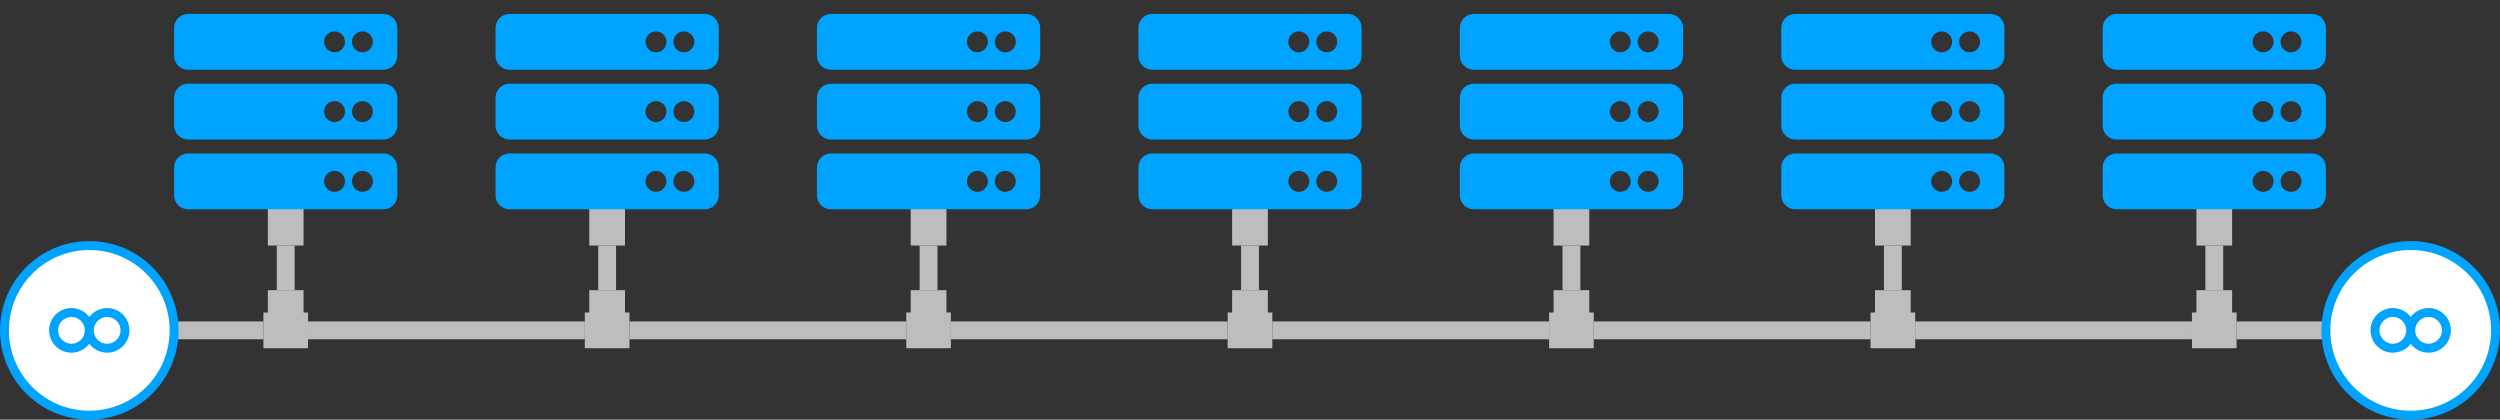
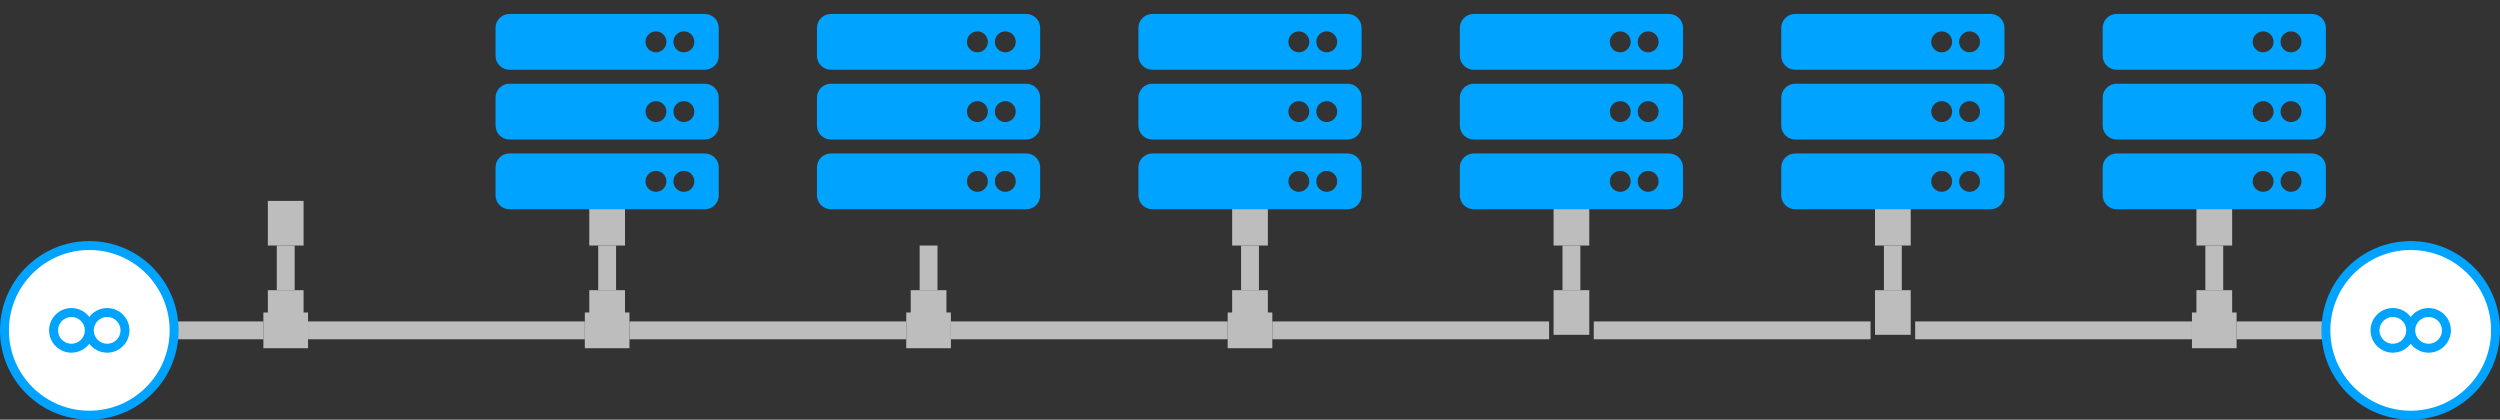
<svg xmlns="http://www.w3.org/2000/svg" width="560" height="94" viewBox="0 0 560 94" fill="none">
  <rect x="0" y="0" width="560" height="94" fill="#333333" stroke="none" />
  <rect x="60" y="45" width="8" height="10" fill="#BDBDBD" />
  <rect x="60" y="65" width="8" height="10" fill="#BDBDBD" />
  <rect x="69" y="70" width="8" height="10" transform="rotate(90 69 70)" fill="#BDBDBD" />
  <rect x="141" y="70" width="8" height="10" transform="rotate(90 141 70)" fill="#BDBDBD" />
  <rect x="213" y="70" width="8" height="10" transform="rotate(90 213 70)" fill="#BDBDBD" />
  <rect x="285" y="70" width="8" height="10" transform="rotate(90 285 70)" fill="#BDBDBD" />
-   <rect x="357" y="70" width="8" height="10" transform="rotate(90 357 70)" fill="#BDBDBD" />
-   <rect x="429" y="70" width="8" height="10" transform="rotate(90 429 70)" fill="#BDBDBD" />
  <rect x="501" y="70" width="8" height="10" transform="rotate(90 501 70)" fill="#BDBDBD" />
  <rect x="132" y="65" width="8" height="10" fill="#BDBDBD" />
  <rect x="204" y="65" width="8" height="10" fill="#BDBDBD" />
  <rect x="276" y="65" width="8" height="10" fill="#BDBDBD" />
  <rect x="348" y="65" width="8" height="10" fill="#BDBDBD" />
  <rect x="420" y="65" width="8" height="10" fill="#BDBDBD" />
  <rect x="492" y="65" width="8" height="10" fill="#BDBDBD" />
  <rect x="62" y="55" width="4" height="10" fill="#BDBDBD" />
  <rect x="39" y="76" width="4" height="20" transform="rotate(-90 39 76)" fill="#BDBDBD" />
  <rect x="501" y="76" width="4" height="20" transform="rotate(-90 501 76)" fill="#BDBDBD" />
  <rect x="69" y="76" width="4" height="62" transform="rotate(-90 69 76)" fill="#BDBDBD" />
  <rect x="141" y="76" width="4" height="62" transform="rotate(-90 141 76)" fill="#BDBDBD" />
  <rect x="213" y="76" width="4" height="62" transform="rotate(-90 213 76)" fill="#BDBDBD" />
  <rect x="285" y="76" width="4" height="62" transform="rotate(-90 285 76)" fill="#BDBDBD" />
  <rect x="357" y="76" width="4" height="62" transform="rotate(-90 357 76)" fill="#BDBDBD" />
  <rect x="429" y="76" width="4" height="62" transform="rotate(-90 429 76)" fill="#BDBDBD" />
  <rect x="134" y="55" width="4" height="10" fill="#BDBDBD" />
  <rect x="206" y="55" width="4" height="10" fill="#BDBDBD" />
  <rect x="278" y="55" width="4" height="10" fill="#BDBDBD" />
  <rect x="350" y="55" width="4" height="10" fill="#BDBDBD" />
  <rect x="422" y="55" width="4" height="10" fill="#BDBDBD" />
  <rect x="494" y="55" width="4" height="10" fill="#BDBDBD" />
  <rect x="132" y="45" width="8" height="10" fill="#BDBDBD" />
-   <rect x="204" y="45" width="8" height="10" fill="#BDBDBD" />
  <rect x="276" y="45" width="8" height="10" fill="#BDBDBD" />
  <rect x="348" y="45" width="8" height="10" fill="#BDBDBD" />
  <rect x="420" y="45" width="8" height="10" fill="#BDBDBD" />
  <rect x="492" y="45" width="8" height="10" fill="#BDBDBD" />
  <path d="M157.875 15.625H114.125C112.399 15.625 111 14.226 111 12.5V6.25C111 4.524 112.399 3.125 114.125 3.125H157.875C159.601 3.125 161 4.524 161 6.25V12.5C161 14.226 159.601 15.625 157.875 15.625ZM153.188 7.031C151.893 7.031 150.844 8.081 150.844 9.375C150.844 10.669 151.893 11.719 153.188 11.719C154.482 11.719 155.531 10.669 155.531 9.375C155.531 8.081 154.482 7.031 153.188 7.031ZM146.938 7.031C145.643 7.031 144.594 8.081 144.594 9.375C144.594 10.669 145.643 11.719 146.938 11.719C148.232 11.719 149.281 10.669 149.281 9.375C149.281 8.081 148.232 7.031 146.938 7.031ZM157.875 31.25H114.125C112.399 31.25 111 29.851 111 28.125V21.875C111 20.149 112.399 18.75 114.125 18.75H157.875C159.601 18.75 161 20.149 161 21.875V28.125C161 29.851 159.601 31.25 157.875 31.25ZM153.188 22.656C151.893 22.656 150.844 23.706 150.844 25C150.844 26.294 151.893 27.344 153.188 27.344C154.482 27.344 155.531 26.294 155.531 25C155.531 23.706 154.482 22.656 153.188 22.656ZM146.938 22.656C145.643 22.656 144.594 23.706 144.594 25C144.594 26.294 145.643 27.344 146.938 27.344C148.232 27.344 149.281 26.294 149.281 25C149.281 23.706 148.232 22.656 146.938 22.656ZM157.875 46.875H114.125C112.399 46.875 111 45.476 111 43.75V37.5C111 35.774 112.399 34.375 114.125 34.375H157.875C159.601 34.375 161 35.774 161 37.5V43.75C161 45.476 159.601 46.875 157.875 46.875ZM153.188 38.281C151.893 38.281 150.844 39.331 150.844 40.625C150.844 41.919 151.893 42.969 153.188 42.969C154.482 42.969 155.531 41.919 155.531 40.625C155.531 39.331 154.482 38.281 153.188 38.281ZM146.938 38.281C145.643 38.281 144.594 39.331 144.594 40.625C144.594 41.919 145.643 42.969 146.938 42.969C148.232 42.969 149.281 41.919 149.281 40.625C149.281 39.331 148.232 38.281 146.938 38.281Z" fill="#00A3FF" />
-   <path d="M85.875 15.625H42.125C40.399 15.625 39 14.226 39 12.5V6.25C39 4.524 40.399 3.125 42.125 3.125H85.875C87.601 3.125 89 4.524 89 6.25V12.5C89 14.226 87.601 15.625 85.875 15.625ZM81.188 7.031C79.893 7.031 78.844 8.081 78.844 9.375C78.844 10.669 79.893 11.719 81.188 11.719C82.482 11.719 83.531 10.669 83.531 9.375C83.531 8.081 82.482 7.031 81.188 7.031ZM74.938 7.031C73.643 7.031 72.594 8.081 72.594 9.375C72.594 10.669 73.643 11.719 74.938 11.719C76.232 11.719 77.281 10.669 77.281 9.375C77.281 8.081 76.232 7.031 74.938 7.031ZM85.875 31.25H42.125C40.399 31.25 39 29.851 39 28.125V21.875C39 20.149 40.399 18.75 42.125 18.75H85.875C87.601 18.75 89 20.149 89 21.875V28.125C89 29.851 87.601 31.25 85.875 31.25ZM81.188 22.656C79.893 22.656 78.844 23.706 78.844 25C78.844 26.294 79.893 27.344 81.188 27.344C82.482 27.344 83.531 26.294 83.531 25C83.531 23.706 82.482 22.656 81.188 22.656ZM74.938 22.656C73.643 22.656 72.594 23.706 72.594 25C72.594 26.294 73.643 27.344 74.938 27.344C76.232 27.344 77.281 26.294 77.281 25C77.281 23.706 76.232 22.656 74.938 22.656ZM85.875 46.875H42.125C40.399 46.875 39 45.476 39 43.75V37.5C39 35.774 40.399 34.375 42.125 34.375H85.875C87.601 34.375 89 35.774 89 37.5V43.75C89 45.476 87.601 46.875 85.875 46.875ZM81.188 38.281C79.893 38.281 78.844 39.331 78.844 40.625C78.844 41.919 79.893 42.969 81.188 42.969C82.482 42.969 83.531 41.919 83.531 40.625C83.531 39.331 82.482 38.281 81.188 38.281ZM74.938 38.281C73.643 38.281 72.594 39.331 72.594 40.625C72.594 41.919 73.643 42.969 74.938 42.969C76.232 42.969 77.281 41.919 77.281 40.625C77.281 39.331 76.232 38.281 74.938 38.281Z" fill="#00A3FF" />
  <path d="M229.875 15.625H186.125C184.399 15.625 183 14.226 183 12.5V6.25C183 4.524 184.399 3.125 186.125 3.125H229.875C231.601 3.125 233 4.524 233 6.25V12.5C233 14.226 231.601 15.625 229.875 15.625ZM225.188 7.031C223.893 7.031 222.844 8.081 222.844 9.375C222.844 10.669 223.893 11.719 225.188 11.719C226.482 11.719 227.531 10.669 227.531 9.375C227.531 8.081 226.482 7.031 225.188 7.031ZM218.938 7.031C217.643 7.031 216.594 8.081 216.594 9.375C216.594 10.669 217.643 11.719 218.938 11.719C220.232 11.719 221.281 10.669 221.281 9.375C221.281 8.081 220.232 7.031 218.938 7.031ZM229.875 31.25H186.125C184.399 31.25 183 29.851 183 28.125V21.875C183 20.149 184.399 18.75 186.125 18.75H229.875C231.601 18.75 233 20.149 233 21.875V28.125C233 29.851 231.601 31.25 229.875 31.25ZM225.188 22.656C223.893 22.656 222.844 23.706 222.844 25C222.844 26.294 223.893 27.344 225.188 27.344C226.482 27.344 227.531 26.294 227.531 25C227.531 23.706 226.482 22.656 225.188 22.656ZM218.938 22.656C217.643 22.656 216.594 23.706 216.594 25C216.594 26.294 217.643 27.344 218.938 27.344C220.232 27.344 221.281 26.294 221.281 25C221.281 23.706 220.232 22.656 218.938 22.656ZM229.875 46.875H186.125C184.399 46.875 183 45.476 183 43.75V37.5C183 35.774 184.399 34.375 186.125 34.375H229.875C231.601 34.375 233 35.774 233 37.5V43.75C233 45.476 231.601 46.875 229.875 46.875ZM225.188 38.281C223.893 38.281 222.844 39.331 222.844 40.625C222.844 41.919 223.893 42.969 225.188 42.969C226.482 42.969 227.531 41.919 227.531 40.625C227.531 39.331 226.482 38.281 225.188 38.281ZM218.938 38.281C217.643 38.281 216.594 39.331 216.594 40.625C216.594 41.919 217.643 42.969 218.938 42.969C220.232 42.969 221.281 41.919 221.281 40.625C221.281 39.331 220.232 38.281 218.938 38.281Z" fill="#00A3FF" />
  <path d="M301.875 15.625H258.125C256.399 15.625 255 14.226 255 12.5V6.25C255 4.524 256.399 3.125 258.125 3.125H301.875C303.601 3.125 305 4.524 305 6.25V12.5C305 14.226 303.601 15.625 301.875 15.625ZM297.188 7.031C295.893 7.031 294.844 8.081 294.844 9.375C294.844 10.669 295.893 11.719 297.188 11.719C298.482 11.719 299.531 10.669 299.531 9.375C299.531 8.081 298.482 7.031 297.188 7.031ZM290.938 7.031C289.643 7.031 288.594 8.081 288.594 9.375C288.594 10.669 289.643 11.719 290.938 11.719C292.232 11.719 293.281 10.669 293.281 9.375C293.281 8.081 292.232 7.031 290.938 7.031ZM301.875 31.25H258.125C256.399 31.25 255 29.851 255 28.125V21.875C255 20.149 256.399 18.75 258.125 18.75H301.875C303.601 18.75 305 20.149 305 21.875V28.125C305 29.851 303.601 31.25 301.875 31.25ZM297.188 22.656C295.893 22.656 294.844 23.706 294.844 25C294.844 26.294 295.893 27.344 297.188 27.344C298.482 27.344 299.531 26.294 299.531 25C299.531 23.706 298.482 22.656 297.188 22.656ZM290.938 22.656C289.643 22.656 288.594 23.706 288.594 25C288.594 26.294 289.643 27.344 290.938 27.344C292.232 27.344 293.281 26.294 293.281 25C293.281 23.706 292.232 22.656 290.938 22.656ZM301.875 46.875H258.125C256.399 46.875 255 45.476 255 43.75V37.5C255 35.774 256.399 34.375 258.125 34.375H301.875C303.601 34.375 305 35.774 305 37.5V43.75C305 45.476 303.601 46.875 301.875 46.875ZM297.188 38.281C295.893 38.281 294.844 39.331 294.844 40.625C294.844 41.919 295.893 42.969 297.188 42.969C298.482 42.969 299.531 41.919 299.531 40.625C299.531 39.331 298.482 38.281 297.188 38.281ZM290.938 38.281C289.643 38.281 288.594 39.331 288.594 40.625C288.594 41.919 289.643 42.969 290.938 42.969C292.232 42.969 293.281 41.919 293.281 40.625C293.281 39.331 292.232 38.281 290.938 38.281Z" fill="#00A3FF" />
  <path d="M373.875 15.625H330.125C328.399 15.625 327 14.226 327 12.5V6.25C327 4.524 328.399 3.125 330.125 3.125H373.875C375.601 3.125 377 4.524 377 6.25V12.5C377 14.226 375.601 15.625 373.875 15.625ZM369.188 7.031C367.893 7.031 366.844 8.081 366.844 9.375C366.844 10.669 367.893 11.719 369.188 11.719C370.482 11.719 371.531 10.669 371.531 9.375C371.531 8.081 370.482 7.031 369.188 7.031ZM362.938 7.031C361.643 7.031 360.594 8.081 360.594 9.375C360.594 10.669 361.643 11.719 362.938 11.719C364.232 11.719 365.281 10.669 365.281 9.375C365.281 8.081 364.232 7.031 362.938 7.031ZM373.875 31.25H330.125C328.399 31.25 327 29.851 327 28.125V21.875C327 20.149 328.399 18.75 330.125 18.75H373.875C375.601 18.75 377 20.149 377 21.875V28.125C377 29.851 375.601 31.25 373.875 31.25ZM369.188 22.656C367.893 22.656 366.844 23.706 366.844 25C366.844 26.294 367.893 27.344 369.188 27.344C370.482 27.344 371.531 26.294 371.531 25C371.531 23.706 370.482 22.656 369.188 22.656ZM362.938 22.656C361.643 22.656 360.594 23.706 360.594 25C360.594 26.294 361.643 27.344 362.938 27.344C364.232 27.344 365.281 26.294 365.281 25C365.281 23.706 364.232 22.656 362.938 22.656ZM373.875 46.875H330.125C328.399 46.875 327 45.476 327 43.75V37.5C327 35.774 328.399 34.375 330.125 34.375H373.875C375.601 34.375 377 35.774 377 37.5V43.75C377 45.476 375.601 46.875 373.875 46.875ZM369.188 38.281C367.893 38.281 366.844 39.331 366.844 40.625C366.844 41.919 367.893 42.969 369.188 42.969C370.482 42.969 371.531 41.919 371.531 40.625C371.531 39.331 370.482 38.281 369.188 38.281ZM362.938 38.281C361.643 38.281 360.594 39.331 360.594 40.625C360.594 41.919 361.643 42.969 362.938 42.969C364.232 42.969 365.281 41.919 365.281 40.625C365.281 39.331 364.232 38.281 362.938 38.281Z" fill="#00A3FF" />
  <path d="M445.875 15.625H402.125C400.399 15.625 399 14.226 399 12.5V6.25C399 4.524 400.399 3.125 402.125 3.125H445.875C447.601 3.125 449 4.524 449 6.25V12.5C449 14.226 447.601 15.625 445.875 15.625ZM441.188 7.031C439.893 7.031 438.844 8.081 438.844 9.375C438.844 10.669 439.893 11.719 441.188 11.719C442.482 11.719 443.531 10.669 443.531 9.375C443.531 8.081 442.482 7.031 441.188 7.031ZM434.938 7.031C433.643 7.031 432.594 8.081 432.594 9.375C432.594 10.669 433.643 11.719 434.938 11.719C436.232 11.719 437.281 10.669 437.281 9.375C437.281 8.081 436.232 7.031 434.938 7.031ZM445.875 31.25H402.125C400.399 31.25 399 29.851 399 28.125V21.875C399 20.149 400.399 18.75 402.125 18.75H445.875C447.601 18.75 449 20.149 449 21.875V28.125C449 29.851 447.601 31.25 445.875 31.25ZM441.188 22.656C439.893 22.656 438.844 23.706 438.844 25C438.844 26.294 439.893 27.344 441.188 27.344C442.482 27.344 443.531 26.294 443.531 25C443.531 23.706 442.482 22.656 441.188 22.656ZM434.938 22.656C433.643 22.656 432.594 23.706 432.594 25C432.594 26.294 433.643 27.344 434.938 27.344C436.232 27.344 437.281 26.294 437.281 25C437.281 23.706 436.232 22.656 434.938 22.656ZM445.875 46.875H402.125C400.399 46.875 399 45.476 399 43.75V37.5C399 35.774 400.399 34.375 402.125 34.375H445.875C447.601 34.375 449 35.774 449 37.5V43.75C449 45.476 447.601 46.875 445.875 46.875ZM441.188 38.281C439.893 38.281 438.844 39.331 438.844 40.625C438.844 41.919 439.893 42.969 441.188 42.969C442.482 42.969 443.531 41.919 443.531 40.625C443.531 39.331 442.482 38.281 441.188 38.281ZM434.938 38.281C433.643 38.281 432.594 39.331 432.594 40.625C432.594 41.919 433.643 42.969 434.938 42.969C436.232 42.969 437.281 41.919 437.281 40.625C437.281 39.331 436.232 38.281 434.938 38.281Z" fill="#00A3FF" />
  <path d="M517.875 15.625H474.125C472.399 15.625 471 14.226 471 12.5V6.25C471 4.524 472.399 3.125 474.125 3.125H517.875C519.601 3.125 521 4.524 521 6.25V12.5C521 14.226 519.601 15.625 517.875 15.625ZM513.188 7.031C511.893 7.031 510.844 8.081 510.844 9.375C510.844 10.669 511.893 11.719 513.188 11.719C514.482 11.719 515.531 10.669 515.531 9.375C515.531 8.081 514.482 7.031 513.188 7.031ZM506.938 7.031C505.643 7.031 504.594 8.081 504.594 9.375C504.594 10.669 505.643 11.719 506.938 11.719C508.232 11.719 509.281 10.669 509.281 9.375C509.281 8.081 508.232 7.031 506.938 7.031ZM517.875 31.25H474.125C472.399 31.25 471 29.851 471 28.125V21.875C471 20.149 472.399 18.75 474.125 18.75H517.875C519.601 18.75 521 20.149 521 21.875V28.125C521 29.851 519.601 31.25 517.875 31.25ZM513.188 22.656C511.893 22.656 510.844 23.706 510.844 25C510.844 26.294 511.893 27.344 513.188 27.344C514.482 27.344 515.531 26.294 515.531 25C515.531 23.706 514.482 22.656 513.188 22.656ZM506.938 22.656C505.643 22.656 504.594 23.706 504.594 25C504.594 26.294 505.643 27.344 506.938 27.344C508.232 27.344 509.281 26.294 509.281 25C509.281 23.706 508.232 22.656 506.938 22.656ZM517.875 46.875H474.125C472.399 46.875 471 45.476 471 43.75V37.5C471 35.774 472.399 34.375 474.125 34.375H517.875C519.601 34.375 521 35.774 521 37.5V43.75C521 45.476 519.601 46.875 517.875 46.875ZM513.188 38.281C511.893 38.281 510.844 39.331 510.844 40.625C510.844 41.919 511.893 42.969 513.188 42.969C514.482 42.969 515.531 41.919 515.531 40.625C515.531 39.331 514.482 38.281 513.188 38.281ZM506.938 38.281C505.643 38.281 504.594 39.331 504.594 40.625C504.594 41.919 505.643 42.969 506.938 42.969C508.232 42.969 509.281 41.919 509.281 40.625C509.281 39.331 508.232 38.281 506.938 38.281Z" fill="#00A3FF" />
  <circle cx="20" cy="74" r="19" fill="white" stroke="#00A3FF" stroke-width="2" />
  <circle cx="540" cy="74" r="19" fill="white" stroke="#00A3FF" stroke-width="2" />
  <path fill-rule="evenodd" clip-rule="evenodd" d="M533 74C533 72.343 534.343 71 536 71C537.657 71 539 72.343 539 74C539 75.657 537.657 77 536 77C534.343 77 533 75.657 533 74ZM540 70.999C539.088 69.785 537.636 69 536 69C533.239 69 531 71.239 531 74C531 76.761 533.239 79 536 79C537.636 79 539.088 78.215 540 77.001C540.912 78.215 542.364 79 544 79C546.761 79 549 76.761 549 74C549 71.239 546.761 69 544 69C542.364 69 540.912 69.785 540 70.999ZM541 74C541 75.657 542.343 77 544 77C545.657 77 547 75.657 547 74C547 72.343 545.657 71 544 71C542.343 71 541 72.343 541 74Z" fill="#00A3FF" />
  <path fill-rule="evenodd" clip-rule="evenodd" d="M13 74C13 72.343 14.343 71 16 71C17.657 71 19 72.343 19 74C19 75.657 17.657 77 16 77C14.343 77 13 75.657 13 74ZM20 70.999C19.088 69.785 17.636 69 16 69C13.239 69 11 71.239 11 74C11 76.761 13.239 79 16 79C17.636 79 19.088 78.215 20 77.001C20.912 78.215 22.364 79 24 79C26.761 79 29 76.761 29 74C29 71.239 26.761 69 24 69C22.364 69 20.912 69.785 20 70.999ZM21 74C21 75.657 22.343 77 24 77C25.657 77 27 75.657 27 74C27 72.343 25.657 71 24 71C22.343 71 21 72.343 21 74Z" fill="#00A3FF" />
</svg>